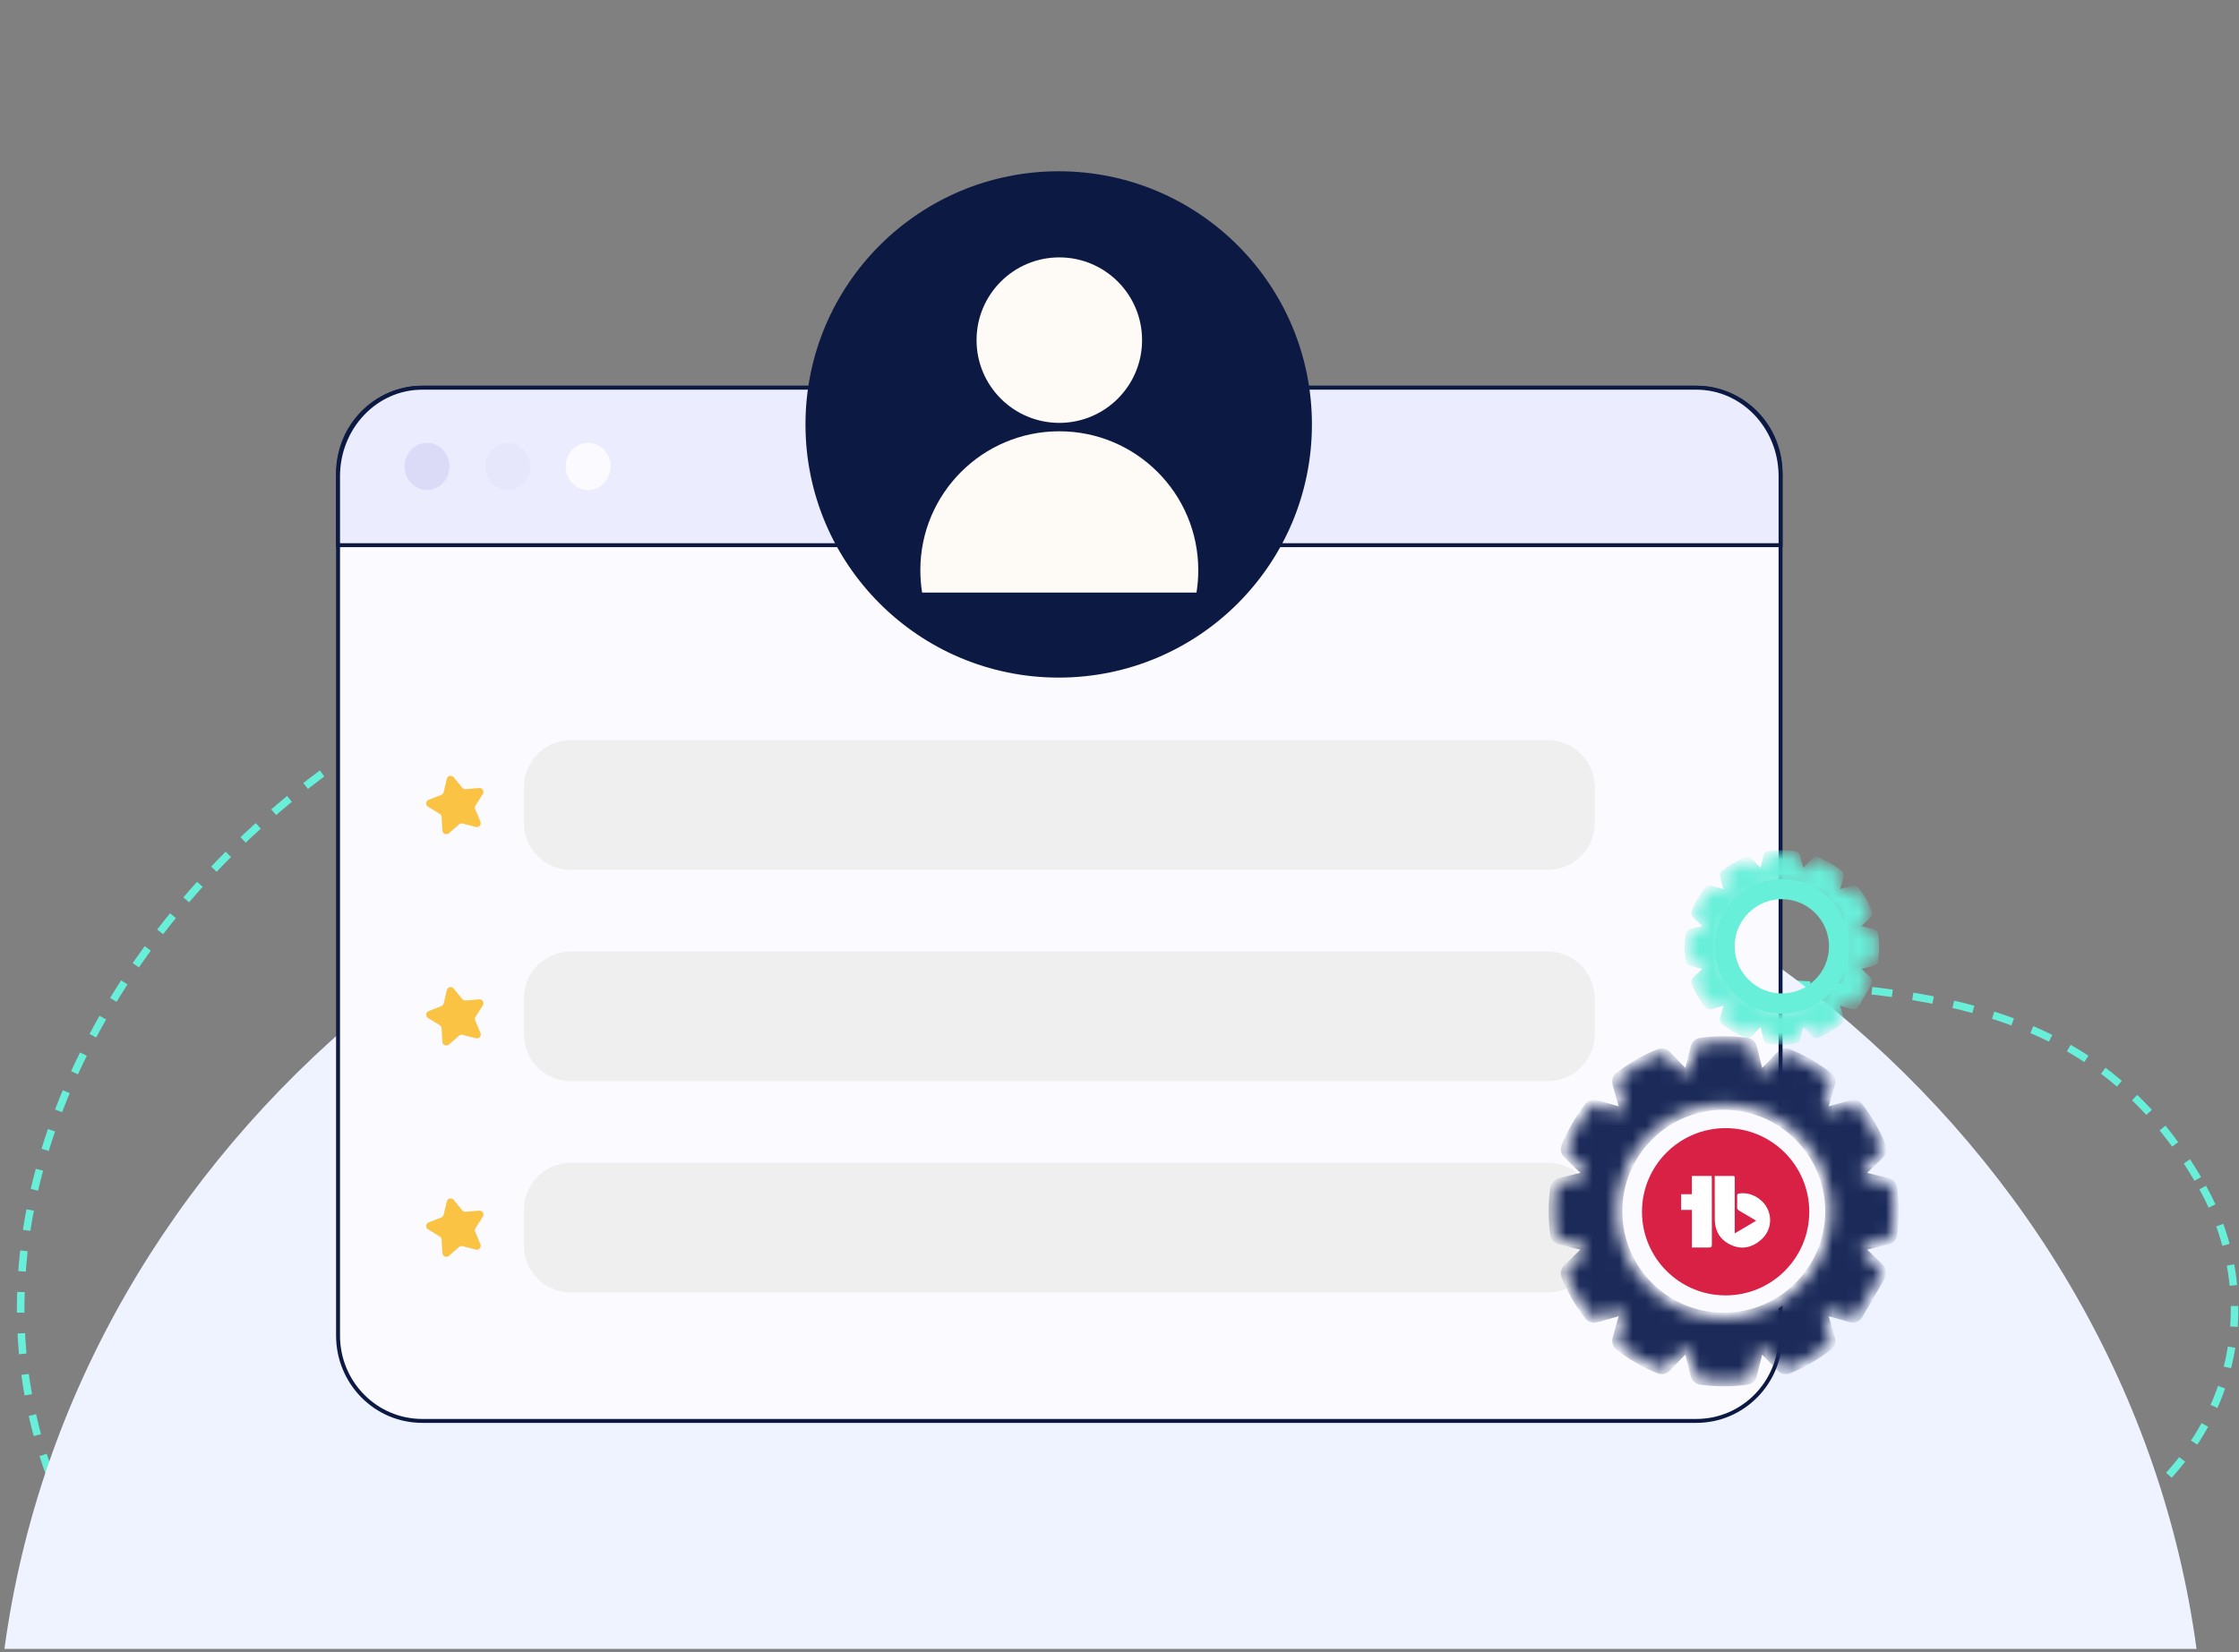
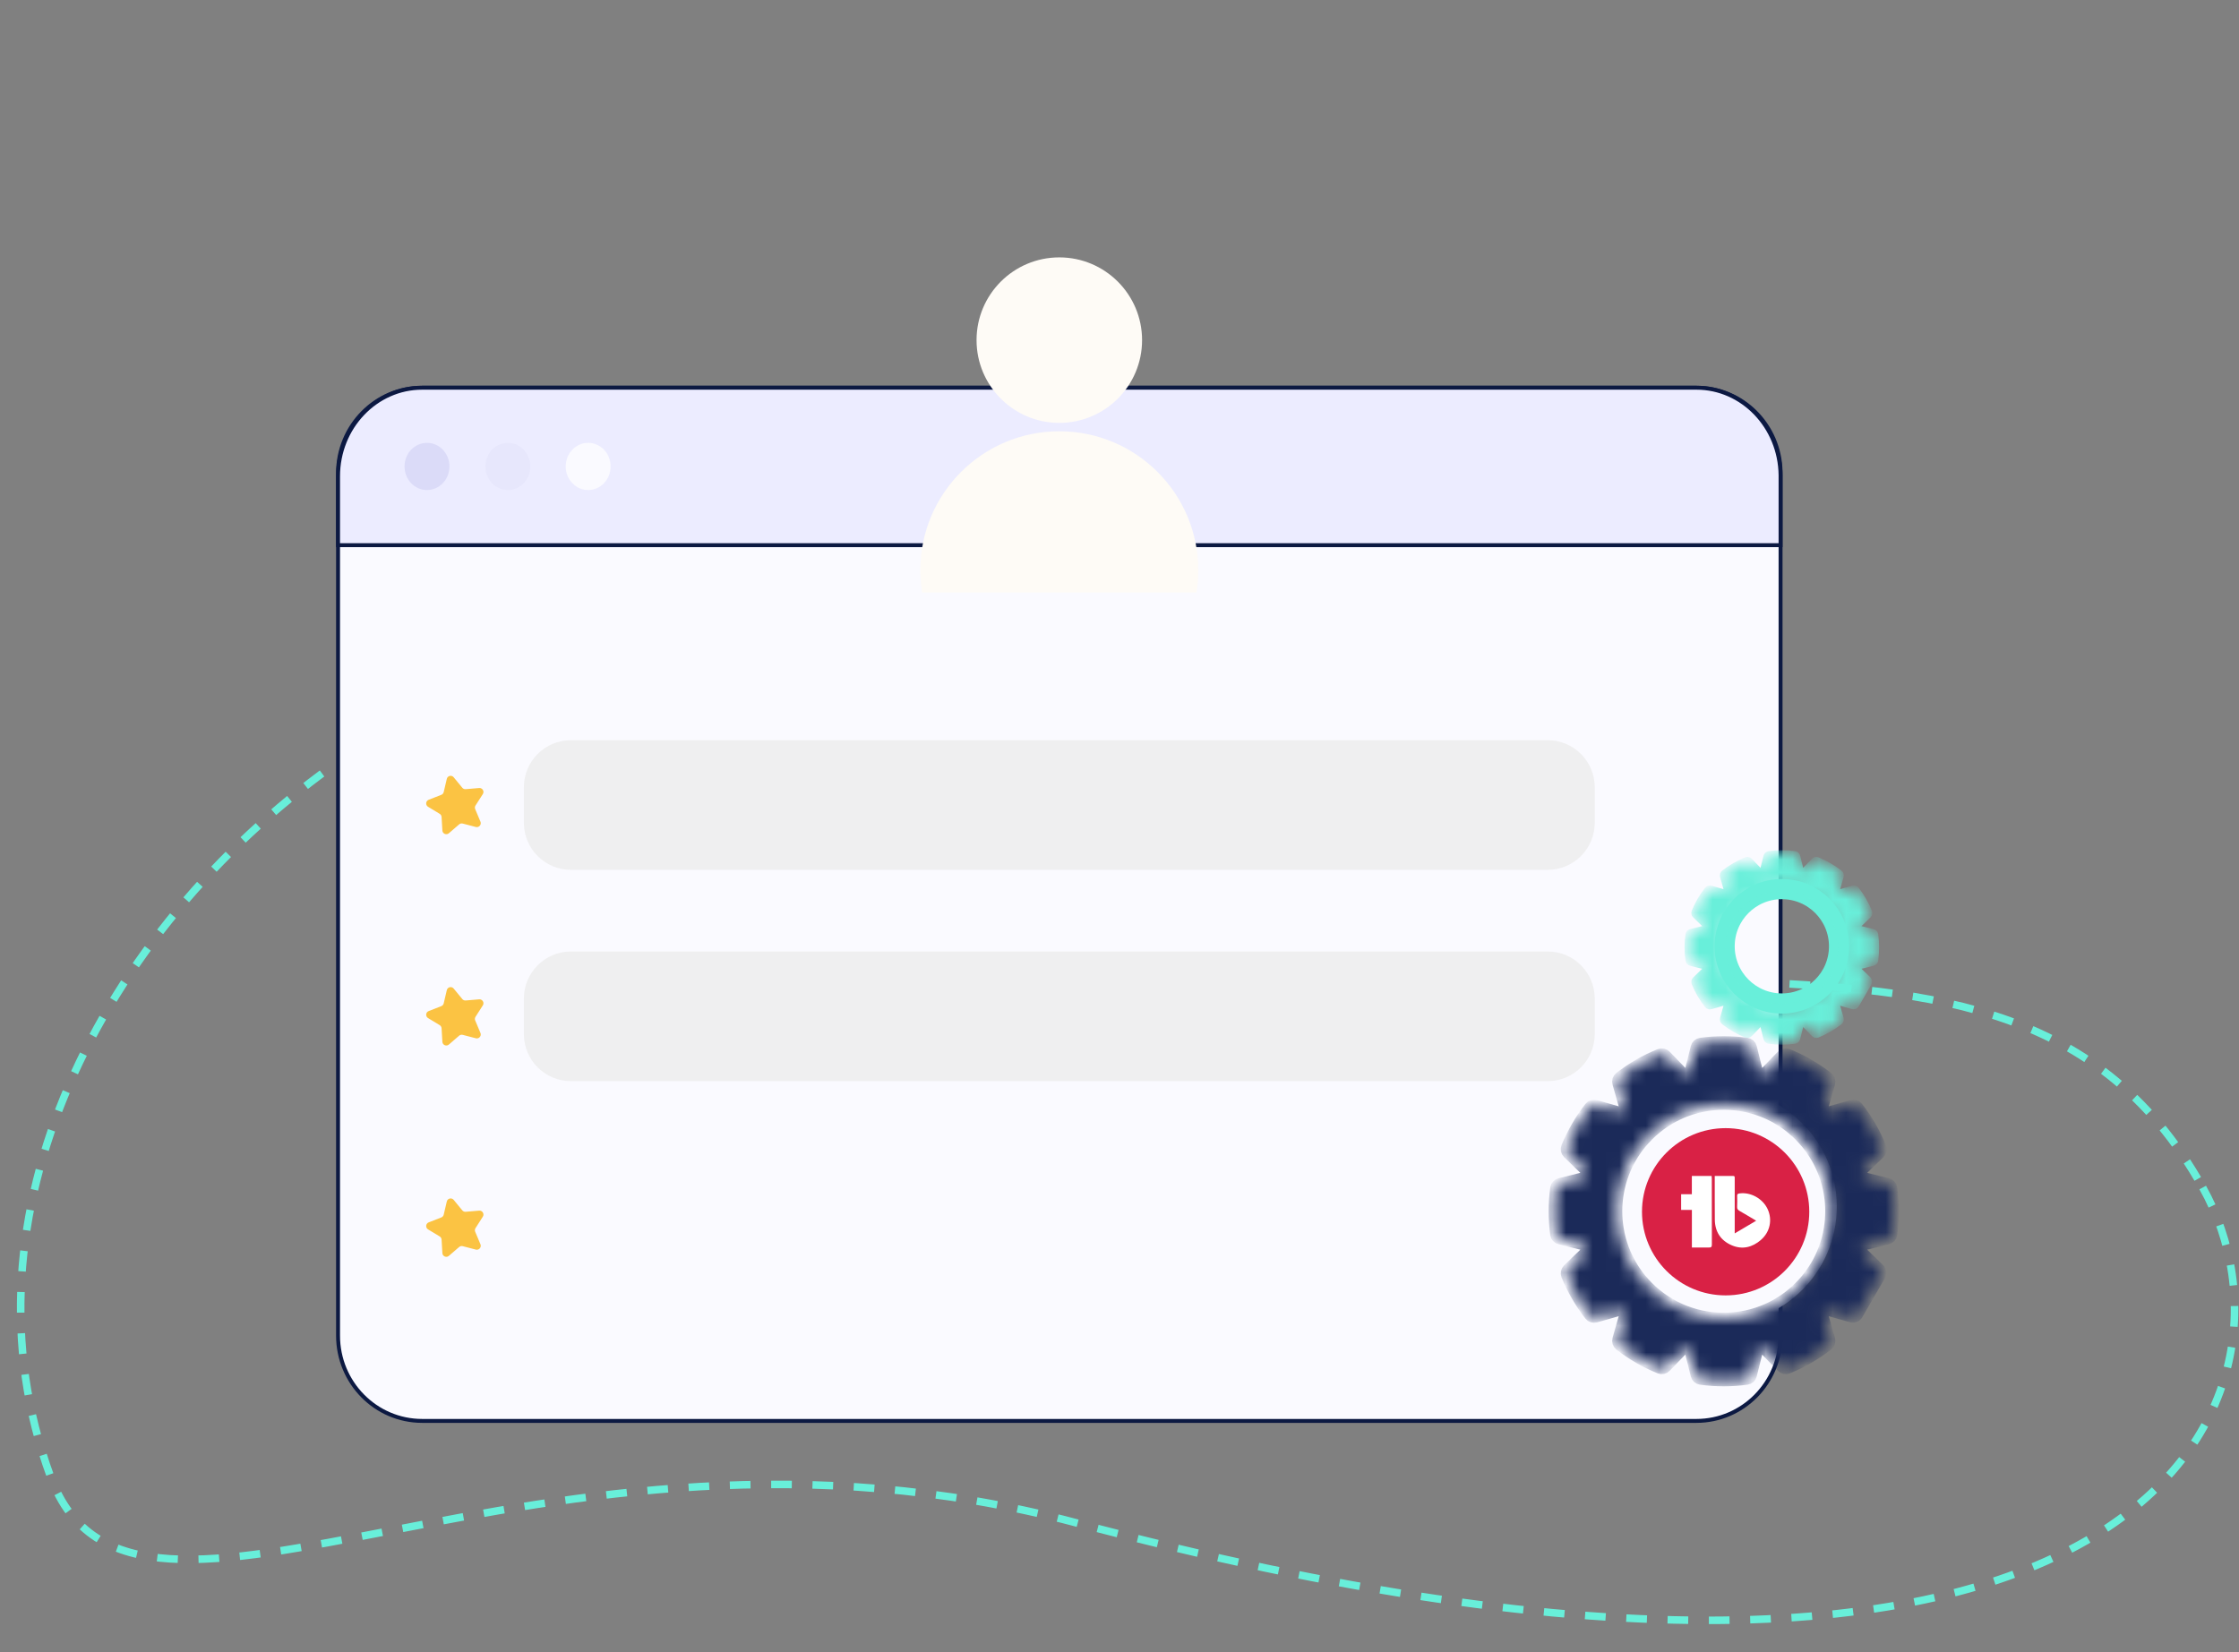
<svg xmlns="http://www.w3.org/2000/svg" width="168" height="124" viewBox="0 0 168 124" fill="none">
  <rect x="0" y="0" width="168" height="124" fill="#808080" stroke="none" />
  <path d="M165.277 89.127C174.067 104.856 161.347 135.719 80.679 114.27C40.233 103.516 10.021 127.742 3.796 110.832C-10.706 71.444 48.516 25.882 81.448 57.691C111.55 86.767 149.278 60.498 165.277 89.127Z" stroke="#68EFDA" stroke-width="0.566" stroke-miterlimit="10" stroke-dasharray="1.55 1.55" />
-   <path d="M164.813 123.751H0.333C5.481 85.719 40.335 56.302 82.573 56.302C124.812 56.302 159.666 85.719 164.813 123.751Z" fill="#EFF3FF" />
  <path d="M127.29 29.099C130.746 29.099 133.557 31.916 133.602 35.411V35.498V100.242C133.602 103.777 130.774 106.64 127.289 106.64H31.678C28.193 106.64 25.365 103.777 25.365 100.242V35.498C25.365 31.962 28.193 29.099 31.678 29.099H127.29Z" fill="#FAFAFF" stroke="#0C1942" stroke-width="0.295" />
  <path d="M133.602 35.748V40.914H25.365V35.748C25.365 32.069 28.198 29.099 31.678 29.099H127.29C130.741 29.099 133.557 32.02 133.602 35.658V35.748Z" fill="#ECECFF" stroke="#0C1942" stroke-width="0.295" />
  <path d="M32.038 36.778C32.969 36.778 33.723 35.985 33.723 35.007C33.723 34.028 32.969 33.235 32.038 33.235C31.108 33.235 30.354 34.028 30.354 35.007C30.354 35.985 31.108 36.778 32.038 36.778Z" fill="#DBDBF8" />
  <path d="M38.106 36.778C39.037 36.778 39.791 35.985 39.791 35.007C39.791 34.028 39.037 33.235 38.106 33.235C37.176 33.235 36.422 34.028 36.422 35.007C36.422 35.985 37.176 36.778 38.106 36.778Z" fill="#E7E7FC" />
  <path d="M44.132 36.778C45.062 36.778 45.816 35.985 45.816 35.007C45.816 34.028 45.062 33.235 44.132 33.235C43.202 33.235 42.447 34.028 42.447 35.007C42.447 35.985 43.202 36.778 44.132 36.778Z" fill="#FAFAFF" />
  <path d="M42.835 55.553H116.132C118.079 55.553 119.659 57.133 119.659 59.08V61.754C119.659 63.7 118.079 65.281 116.132 65.281H42.835C40.889 65.281 39.308 63.7 39.308 61.754V59.08C39.308 57.133 40.889 55.553 42.835 55.553Z" fill="#EFEFF0" />
  <path d="M42.835 71.411H116.132C118.079 71.411 119.659 72.992 119.659 74.939V77.612C119.659 79.559 118.079 81.139 116.132 81.139H42.835C40.889 81.139 39.308 79.559 39.308 77.612V74.939C39.308 72.992 40.889 71.411 42.835 71.411Z" fill="#EFEFF0" />
-   <path d="M42.835 87.269H116.132C118.079 87.269 119.659 88.85 119.659 90.797V93.47C119.659 95.417 118.079 96.998 116.132 96.998H42.835C40.889 96.998 39.308 95.417 39.308 93.47V90.797C39.308 88.85 40.889 87.269 42.835 87.269Z" fill="#EFEFF0" />
  <path d="M35.703 62.066L34.718 61.809C34.624 61.784 34.524 61.807 34.451 61.871L33.68 62.536C33.495 62.696 33.207 62.574 33.193 62.33L33.133 61.313C33.127 61.216 33.074 61.128 32.991 61.078L32.12 60.551C31.911 60.424 31.937 60.112 32.165 60.023L33.113 59.653C33.204 59.617 33.271 59.539 33.293 59.445L33.526 58.454C33.582 58.216 33.886 58.145 34.041 58.334L34.687 59.121C34.749 59.196 34.844 59.236 34.94 59.228L35.955 59.142C36.199 59.122 36.36 59.39 36.229 59.596L35.679 60.453C35.627 60.535 35.618 60.638 35.656 60.727L36.05 61.666C36.145 61.891 35.941 62.128 35.703 62.066Z" fill="#FBC343" />
  <path d="M35.703 77.924L34.718 77.667C34.624 77.642 34.524 77.666 34.451 77.729L33.68 78.395C33.495 78.554 33.207 78.433 33.193 78.188L33.133 77.172C33.127 77.075 33.074 76.987 32.991 76.936L32.12 76.409C31.911 76.282 31.937 75.971 32.165 75.882L33.113 75.511C33.204 75.476 33.271 75.398 33.293 75.303L33.526 74.312C33.582 74.074 33.886 74.003 34.041 74.192L34.687 74.979C34.749 75.055 34.844 75.094 34.94 75.087L35.955 75.001C36.199 74.98 36.36 75.248 36.229 75.454L35.679 76.312C35.627 76.394 35.618 76.496 35.656 76.585L36.05 77.524C36.145 77.749 35.941 77.986 35.703 77.924Z" fill="#FBC343" />
  <path d="M35.703 93.783L34.718 93.526C34.624 93.501 34.524 93.525 34.451 93.588L33.68 94.254C33.495 94.413 33.207 94.292 33.193 94.047L33.133 93.031C33.127 92.934 33.074 92.846 32.991 92.795L32.12 92.268C31.911 92.141 31.937 91.83 32.165 91.74L33.113 91.37C33.204 91.335 33.271 91.257 33.293 91.162L33.526 90.171C33.582 89.933 33.886 89.862 34.041 90.051L34.687 90.838C34.749 90.913 34.844 90.953 34.94 90.945L35.955 90.859C36.199 90.839 36.36 91.107 36.229 91.313L35.679 92.171C35.627 92.252 35.618 92.355 35.656 92.444L36.05 93.383C36.145 93.608 35.941 93.845 35.703 93.783Z" fill="#FBC343" />
-   <circle cx="79.438" cy="31.854" r="19" fill="#0C1942" />
  <path d="M79.484 31.737C82.913 31.737 85.694 28.957 85.694 25.527C85.694 22.098 82.913 19.317 79.484 19.317C76.054 19.317 73.274 22.098 73.274 25.527C73.274 28.957 76.054 31.737 79.484 31.737Z" fill="#FEFBF6" />
  <path d="M89.911 42.795C89.911 43.366 89.865 43.926 89.777 44.472H69.191C69.102 43.926 69.056 43.366 69.056 42.795C69.056 37.036 73.724 32.368 79.483 32.368C85.242 32.368 89.911 37.036 89.911 42.795Z" fill="#FEFBF6" />
  <circle cx="128.983" cy="90.554" r="8.839" fill="#FAFAFF" />
  <mask id="path-18-inside-1_3259_13664" fill="white">
    <path d="M142.069 90.907C142.069 90.319 142.028 89.74 141.951 89.172C141.928 89.007 141.805 88.872 141.643 88.832L140.002 88.421C139.689 88.343 139.585 87.953 139.817 87.728L141.033 86.551C141.153 86.434 141.194 86.257 141.13 86.102C140.689 85.019 140.1 84.011 139.392 83.099C139.289 82.967 139.116 82.912 138.955 82.96L137.329 83.424C137.02 83.512 136.733 83.226 136.823 82.917L137.287 81.291C137.332 81.13 137.278 80.956 137.146 80.854C136.236 80.147 135.227 79.56 134.144 79.119C133.989 79.055 133.812 79.096 133.695 79.216L132.518 80.431C132.293 80.662 131.904 80.557 131.825 80.246L131.414 78.605C131.373 78.442 131.239 78.32 131.074 78.297C130.507 78.219 129.927 78.179 129.339 78.179C128.75 78.179 128.171 78.219 127.605 78.297C127.44 78.32 127.306 78.442 127.265 78.605L126.854 80.246C126.775 80.558 126.386 80.663 126.161 80.431L124.984 79.215C124.869 79.095 124.69 79.055 124.535 79.118C123.449 79.557 122.44 80.144 121.529 80.854C121.397 80.957 121.342 81.13 121.389 81.291L121.853 82.917C121.941 83.226 121.656 83.513 121.347 83.424L119.721 82.96C119.56 82.914 119.387 82.967 119.284 83.099C118.576 84.008 117.99 85.016 117.546 86.099C117.482 86.254 117.523 86.433 117.643 86.548L118.862 87.727C119.094 87.951 118.99 88.341 118.677 88.42L117.035 88.831C116.872 88.872 116.749 89.005 116.727 89.171C116.649 89.738 116.608 90.317 116.608 90.906C116.608 91.494 116.649 92.074 116.727 92.641C116.749 92.806 116.872 92.941 117.035 92.981L118.677 93.392C118.99 93.469 119.094 93.861 118.862 94.085L117.643 95.264C117.523 95.38 117.482 95.558 117.546 95.713C117.989 96.796 118.574 97.804 119.284 98.713C119.387 98.845 119.56 98.898 119.721 98.852L121.347 98.388C121.656 98.3 121.943 98.585 121.853 98.895L121.389 100.521C121.344 100.682 121.398 100.854 121.529 100.958C122.44 101.666 123.449 102.254 124.535 102.694C124.69 102.757 124.867 102.717 124.984 102.597L126.161 101.381C126.386 101.15 126.775 101.255 126.854 101.566L127.265 103.207C127.306 103.369 127.44 103.492 127.605 103.515C128.171 103.592 128.75 103.633 129.339 103.633C129.927 103.633 130.507 103.592 131.074 103.515C131.239 103.492 131.374 103.369 131.414 103.207L131.825 101.566C131.904 101.253 132.293 101.149 132.518 101.381L133.695 102.596C133.812 102.716 133.989 102.755 134.144 102.693C135.227 102.251 136.236 101.664 137.146 100.958C137.278 100.856 137.332 100.682 137.287 100.521L136.823 98.895C136.735 98.585 137.02 98.299 137.329 98.388L138.913 98.84C139.093 98.892 139.286 98.814 139.38 98.651L141.071 95.729C141.165 95.565 141.136 95.359 141.001 95.229L139.817 94.084C139.585 93.859 139.689 93.469 140.002 93.39L141.643 92.979C141.805 92.938 141.928 92.805 141.951 92.64C142.028 92.072 142.069 91.493 142.069 90.904V90.907ZM137.262 92.174C137.176 92.728 137.03 93.263 136.835 93.774C136.528 94.575 136.099 95.312 135.568 95.964C135.216 96.394 134.825 96.787 134.396 97.137C133.743 97.668 133.005 98.097 132.205 98.403C131.694 98.599 131.162 98.743 130.605 98.831C130.193 98.898 129.77 98.931 129.339 98.931C128.908 98.931 128.486 98.898 128.075 98.831C127.519 98.745 126.983 98.599 126.472 98.403C125.671 98.097 124.934 97.668 124.282 97.137C123.853 96.785 123.46 96.394 123.109 95.964C122.578 95.312 122.149 94.573 121.843 93.776C121.647 93.264 121.502 92.729 121.415 92.172C121.348 91.76 121.315 91.337 121.315 90.906C121.315 90.475 121.348 90.053 121.415 89.639C121.502 89.083 121.647 88.547 121.843 88.036C122.149 87.238 122.578 86.5 123.109 85.847C123.461 85.418 123.853 85.025 124.282 84.675C124.934 84.144 125.673 83.715 126.472 83.408C126.983 83.213 127.519 83.067 128.075 82.981C128.486 82.914 128.91 82.881 129.339 82.881C129.768 82.881 130.191 82.914 130.605 82.981C131.162 83.069 131.694 83.213 132.205 83.408C133.006 83.715 133.743 84.144 134.396 84.675C134.825 85.027 135.218 85.418 135.568 85.847C136.099 86.5 136.528 87.238 136.835 88.038C137.03 88.549 137.176 89.084 137.262 89.638C137.329 90.05 137.363 90.474 137.363 90.904C137.363 91.335 137.329 91.757 137.262 92.171V92.174Z" />
  </mask>
  <path d="M142.069 90.907C142.069 90.319 142.028 89.74 141.951 89.172C141.928 89.007 141.805 88.872 141.643 88.832L140.002 88.421C139.689 88.343 139.585 87.953 139.817 87.728L141.033 86.551C141.153 86.434 141.194 86.257 141.13 86.102C140.689 85.019 140.1 84.011 139.392 83.099C139.289 82.967 139.116 82.912 138.955 82.96L137.329 83.424C137.02 83.512 136.733 83.226 136.823 82.917L137.287 81.291C137.332 81.13 137.278 80.956 137.146 80.854C136.236 80.147 135.227 79.56 134.144 79.119C133.989 79.055 133.812 79.096 133.695 79.216L132.518 80.431C132.293 80.662 131.904 80.557 131.825 80.246L131.414 78.605C131.373 78.442 131.239 78.32 131.074 78.297C130.507 78.219 129.927 78.179 129.339 78.179C128.75 78.179 128.171 78.219 127.605 78.297C127.44 78.32 127.306 78.442 127.265 78.605L126.854 80.246C126.775 80.558 126.386 80.663 126.161 80.431L124.984 79.215C124.869 79.095 124.69 79.055 124.535 79.118C123.449 79.557 122.44 80.144 121.529 80.854C121.397 80.957 121.342 81.13 121.389 81.291L121.853 82.917C121.941 83.226 121.656 83.513 121.347 83.424L119.721 82.96C119.56 82.914 119.387 82.967 119.284 83.099C118.576 84.008 117.99 85.016 117.546 86.099C117.482 86.254 117.523 86.433 117.643 86.548L118.862 87.727C119.094 87.951 118.99 88.341 118.677 88.42L117.035 88.831C116.872 88.872 116.749 89.005 116.727 89.171C116.649 89.738 116.608 90.317 116.608 90.906C116.608 91.494 116.649 92.074 116.727 92.641C116.749 92.806 116.872 92.941 117.035 92.981L118.677 93.392C118.99 93.469 119.094 93.861 118.862 94.085L117.643 95.264C117.523 95.38 117.482 95.558 117.546 95.713C117.989 96.796 118.574 97.804 119.284 98.713C119.387 98.845 119.56 98.898 119.721 98.852L121.347 98.388C121.656 98.3 121.943 98.585 121.853 98.895L121.389 100.521C121.344 100.682 121.398 100.854 121.529 100.958C122.44 101.666 123.449 102.254 124.535 102.694C124.69 102.757 124.867 102.717 124.984 102.597L126.161 101.381C126.386 101.15 126.775 101.255 126.854 101.566L127.265 103.207C127.306 103.369 127.44 103.492 127.605 103.515C128.171 103.592 128.75 103.633 129.339 103.633C129.927 103.633 130.507 103.592 131.074 103.515C131.239 103.492 131.374 103.369 131.414 103.207L131.825 101.566C131.904 101.253 132.293 101.149 132.518 101.381L133.695 102.596C133.812 102.716 133.989 102.755 134.144 102.693C135.227 102.251 136.236 101.664 137.146 100.958C137.278 100.856 137.332 100.682 137.287 100.521L136.823 98.895C136.735 98.585 137.02 98.299 137.329 98.388L138.913 98.84C139.093 98.892 139.286 98.814 139.38 98.651L141.071 95.729C141.165 95.565 141.136 95.359 141.001 95.229L139.817 94.084C139.585 93.859 139.689 93.469 140.002 93.39L141.643 92.979C141.805 92.938 141.928 92.805 141.951 92.64C142.028 92.072 142.069 91.493 142.069 90.904V90.907ZM137.262 92.174C137.176 92.728 137.03 93.263 136.835 93.774C136.528 94.575 136.099 95.312 135.568 95.964C135.216 96.394 134.825 96.787 134.396 97.137C133.743 97.668 133.005 98.097 132.205 98.403C131.694 98.599 131.162 98.743 130.605 98.831C130.193 98.898 129.77 98.931 129.339 98.931C128.908 98.931 128.486 98.898 128.075 98.831C127.519 98.745 126.983 98.599 126.472 98.403C125.671 98.097 124.934 97.668 124.282 97.137C123.853 96.785 123.46 96.394 123.109 95.964C122.578 95.312 122.149 94.573 121.843 93.776C121.647 93.264 121.502 92.729 121.415 92.172C121.348 91.76 121.315 91.337 121.315 90.906C121.315 90.475 121.348 90.053 121.415 89.639C121.502 89.083 121.647 88.547 121.843 88.036C122.149 87.238 122.578 86.5 123.109 85.847C123.461 85.418 123.853 85.025 124.282 84.675C124.934 84.144 125.673 83.715 126.472 83.408C126.983 83.213 127.519 83.067 128.075 82.981C128.486 82.914 128.91 82.881 129.339 82.881C129.768 82.881 130.191 82.914 130.605 82.981C131.162 83.069 131.694 83.213 132.205 83.408C133.006 83.715 133.743 84.144 134.396 84.675C134.825 85.027 135.218 85.418 135.568 85.847C136.099 86.5 136.528 87.238 136.835 88.038C137.03 88.549 137.176 89.084 137.262 89.638C137.329 90.05 137.363 90.474 137.363 90.904C137.363 91.335 137.329 91.757 137.262 92.171V92.174Z" fill="#1B2A59" stroke="#1B2A59" stroke-width="0.821" mask="url(#path-18-inside-1_3259_13664)" />
  <path d="M129.48 97.22C132.946 97.22 135.756 94.41 135.756 90.944C135.756 87.478 132.946 84.668 129.48 84.668C126.014 84.668 123.204 87.478 123.204 90.944C123.204 94.41 126.014 97.22 129.48 97.22Z" fill="#D92145" />
  <path d="M128.221 93.627C127.803 93.627 127.388 93.627 126.948 93.627V90.807H126.141V89.625H126.945V88.255H128.428C128.433 88.322 128.443 88.388 128.443 88.453C128.443 90.061 128.44 91.802 128.447 93.409C128.447 93.589 128.39 93.631 128.221 93.627V93.627ZM132.128 93.058C131.485 93.612 130.74 93.803 129.943 93.462C129.111 93.107 128.678 92.443 128.669 91.531C128.66 90.516 128.665 89.5 128.663 88.486V88.255C129.149 88.255 129.597 88.257 130.045 88.255C130.174 88.254 130.162 88.339 130.162 88.421V92.567C130.709 92.244 131.231 91.936 131.773 91.615C131.342 91.36 130.938 91.115 130.527 90.881C130.398 90.808 130.334 90.729 130.343 90.571C130.358 90.301 130.353 90.029 130.345 89.758C130.341 89.629 130.384 89.588 130.512 89.569C131.345 89.448 132.256 89.946 132.627 90.734C133.004 91.534 132.816 92.463 132.127 93.056V93.058L132.128 93.058Z" fill="white" />
  <circle cx="133.698" cy="71.02" r="4.294" stroke="#68EFDA" stroke-width="1.515" />
  <mask id="path-22-inside-2_3259_13664" fill="white">
    <path d="M140.77 71.107C140.77 70.78 140.747 70.458 140.704 70.143C140.691 70.051 140.623 69.976 140.533 69.954L139.621 69.726C139.448 69.682 139.39 69.465 139.519 69.341L140.194 68.687C140.261 68.622 140.284 68.523 140.248 68.437C140.003 67.836 139.676 67.275 139.283 66.769C139.225 66.696 139.129 66.665 139.04 66.692L138.137 66.949C137.965 66.998 137.806 66.84 137.855 66.668L138.113 65.765C138.138 65.675 138.108 65.579 138.035 65.522C137.529 65.129 136.969 64.803 136.367 64.558C136.281 64.523 136.183 64.546 136.118 64.612L135.464 65.287C135.339 65.415 135.123 65.357 135.079 65.184L134.851 64.272C134.828 64.182 134.754 64.114 134.662 64.101C134.347 64.058 134.025 64.036 133.698 64.036C133.371 64.036 133.049 64.058 132.735 64.101C132.643 64.114 132.569 64.182 132.546 64.272L132.318 65.184C132.274 65.358 132.058 65.416 131.933 65.287L131.279 64.611C131.215 64.545 131.116 64.523 131.03 64.557C130.426 64.802 129.866 65.128 129.36 65.522C129.286 65.579 129.256 65.675 129.282 65.765L129.54 66.668C129.589 66.84 129.43 66.999 129.259 66.949L128.355 66.692C128.266 66.666 128.17 66.696 128.113 66.769C127.719 67.274 127.394 67.834 127.147 68.436C127.112 68.522 127.134 68.621 127.201 68.685L127.878 69.34C128.007 69.464 127.949 69.681 127.776 69.725L126.863 69.953C126.773 69.976 126.705 70.05 126.692 70.142C126.649 70.457 126.626 70.779 126.626 71.106C126.626 71.433 126.649 71.754 126.692 72.07C126.705 72.162 126.773 72.237 126.863 72.258L127.776 72.487C127.949 72.53 128.007 72.747 127.878 72.872L127.201 73.526C127.134 73.591 127.112 73.69 127.147 73.776C127.393 74.377 127.718 74.938 128.113 75.442C128.17 75.516 128.266 75.545 128.355 75.52L129.259 75.262C129.43 75.213 129.59 75.372 129.54 75.544L129.282 76.447C129.257 76.536 129.287 76.632 129.36 76.689C129.866 77.083 130.426 77.41 131.03 77.654C131.116 77.689 131.214 77.667 131.279 77.6L131.933 76.924C132.058 76.796 132.274 76.855 132.318 77.027L132.546 77.939C132.569 78.029 132.643 78.097 132.735 78.11C133.049 78.153 133.371 78.176 133.698 78.176C134.025 78.176 134.347 78.153 134.662 78.11C134.754 78.097 134.829 78.029 134.851 77.939L135.079 77.027C135.123 76.854 135.339 76.796 135.464 76.924L136.118 77.599C136.183 77.666 136.281 77.688 136.367 77.653C136.969 77.408 137.529 77.082 138.035 76.689C138.108 76.633 138.138 76.536 138.113 76.447L137.855 75.544C137.806 75.372 137.965 75.212 138.137 75.262L139.016 75.513C139.117 75.542 139.224 75.499 139.276 75.408L140.215 73.785C140.268 73.694 140.252 73.579 140.177 73.507L139.519 72.871C139.39 72.746 139.448 72.53 139.621 72.486L140.533 72.257C140.623 72.235 140.691 72.161 140.704 72.069C140.747 71.754 140.77 71.432 140.77 71.105V71.107ZM138.1 71.81C138.052 72.118 137.971 72.415 137.862 72.699C137.692 73.144 137.453 73.553 137.159 73.916C136.963 74.154 136.746 74.372 136.507 74.567C136.145 74.862 135.735 75.1 135.291 75.271C135.007 75.379 134.711 75.459 134.402 75.508C134.172 75.545 133.937 75.564 133.698 75.564C133.459 75.564 133.225 75.545 132.996 75.508C132.687 75.46 132.39 75.379 132.106 75.271C131.661 75.1 131.251 74.862 130.889 74.567C130.651 74.371 130.432 74.154 130.238 73.916C129.943 73.553 129.704 73.143 129.534 72.7C129.425 72.416 129.345 72.118 129.297 71.809C129.259 71.58 129.241 71.345 129.241 71.106C129.241 70.866 129.259 70.632 129.297 70.402C129.345 70.093 129.425 69.796 129.534 69.512C129.704 69.068 129.943 68.658 130.238 68.296C130.433 68.057 130.651 67.839 130.889 67.644C131.251 67.35 131.662 67.111 132.106 66.941C132.39 66.832 132.687 66.751 132.996 66.703C133.225 66.666 133.46 66.648 133.698 66.648C133.937 66.648 134.172 66.666 134.402 66.703C134.711 66.752 135.007 66.832 135.291 66.941C135.735 67.111 136.145 67.35 136.507 67.644C136.746 67.84 136.964 68.057 137.159 68.296C137.453 68.658 137.692 69.068 137.862 69.512C137.971 69.796 138.052 70.094 138.1 70.401C138.137 70.63 138.155 70.866 138.155 71.105C138.155 71.344 138.137 71.578 138.1 71.808V71.81Z" />
  </mask>
  <path d="M140.77 71.107C140.77 70.78 140.747 70.458 140.704 70.143C140.691 70.051 140.623 69.976 140.533 69.954L139.621 69.726C139.448 69.682 139.39 69.465 139.519 69.341L140.194 68.687C140.261 68.622 140.284 68.523 140.248 68.437C140.003 67.836 139.676 67.275 139.283 66.769C139.225 66.696 139.129 66.665 139.04 66.692L138.137 66.949C137.965 66.998 137.806 66.84 137.855 66.668L138.113 65.765C138.138 65.675 138.108 65.579 138.035 65.522C137.529 65.129 136.969 64.803 136.367 64.558C136.281 64.523 136.183 64.546 136.118 64.612L135.464 65.287C135.339 65.415 135.123 65.357 135.079 65.184L134.851 64.272C134.828 64.182 134.754 64.114 134.662 64.101C134.347 64.058 134.025 64.036 133.698 64.036C133.371 64.036 133.049 64.058 132.735 64.101C132.643 64.114 132.569 64.182 132.546 64.272L132.318 65.184C132.274 65.358 132.058 65.416 131.933 65.287L131.279 64.611C131.215 64.545 131.116 64.523 131.03 64.557C130.426 64.802 129.866 65.128 129.36 65.522C129.286 65.579 129.256 65.675 129.282 65.765L129.54 66.668C129.589 66.84 129.43 66.999 129.259 66.949L128.355 66.692C128.266 66.666 128.17 66.696 128.113 66.769C127.719 67.274 127.394 67.834 127.147 68.436C127.112 68.522 127.134 68.621 127.201 68.685L127.878 69.34C128.007 69.464 127.949 69.681 127.776 69.725L126.863 69.953C126.773 69.976 126.705 70.05 126.692 70.142C126.649 70.457 126.626 70.779 126.626 71.106C126.626 71.433 126.649 71.754 126.692 72.07C126.705 72.162 126.773 72.237 126.863 72.258L127.776 72.487C127.949 72.53 128.007 72.747 127.878 72.872L127.201 73.526C127.134 73.591 127.112 73.69 127.147 73.776C127.393 74.377 127.718 74.938 128.113 75.442C128.17 75.516 128.266 75.545 128.355 75.52L129.259 75.262C129.43 75.213 129.59 75.372 129.54 75.544L129.282 76.447C129.257 76.536 129.287 76.632 129.36 76.689C129.866 77.083 130.426 77.41 131.03 77.654C131.116 77.689 131.214 77.667 131.279 77.6L131.933 76.924C132.058 76.796 132.274 76.855 132.318 77.027L132.546 77.939C132.569 78.029 132.643 78.097 132.735 78.11C133.049 78.153 133.371 78.176 133.698 78.176C134.025 78.176 134.347 78.153 134.662 78.11C134.754 78.097 134.829 78.029 134.851 77.939L135.079 77.027C135.123 76.854 135.339 76.796 135.464 76.924L136.118 77.599C136.183 77.666 136.281 77.688 136.367 77.653C136.969 77.408 137.529 77.082 138.035 76.689C138.108 76.633 138.138 76.536 138.113 76.447L137.855 75.544C137.806 75.372 137.965 75.212 138.137 75.262L139.016 75.513C139.117 75.542 139.224 75.499 139.276 75.408L140.215 73.785C140.268 73.694 140.252 73.579 140.177 73.507L139.519 72.871C139.39 72.746 139.448 72.53 139.621 72.486L140.533 72.257C140.623 72.235 140.691 72.161 140.704 72.069C140.747 71.754 140.77 71.432 140.77 71.105V71.107ZM138.1 71.81C138.052 72.118 137.971 72.415 137.862 72.699C137.692 73.144 137.453 73.553 137.159 73.916C136.963 74.154 136.746 74.372 136.507 74.567C136.145 74.862 135.735 75.1 135.291 75.271C135.007 75.379 134.711 75.459 134.402 75.508C134.172 75.545 133.937 75.564 133.698 75.564C133.459 75.564 133.225 75.545 132.996 75.508C132.687 75.46 132.39 75.379 132.106 75.271C131.661 75.1 131.251 74.862 130.889 74.567C130.651 74.371 130.432 74.154 130.238 73.916C129.943 73.553 129.704 73.143 129.534 72.7C129.425 72.416 129.345 72.118 129.297 71.809C129.259 71.58 129.241 71.345 129.241 71.106C129.241 70.866 129.259 70.632 129.297 70.402C129.345 70.093 129.425 69.796 129.534 69.512C129.704 69.068 129.943 68.658 130.238 68.296C130.433 68.057 130.651 67.839 130.889 67.644C131.251 67.35 131.662 67.111 132.106 66.941C132.39 66.832 132.687 66.751 132.996 66.703C133.225 66.666 133.46 66.648 133.698 66.648C133.937 66.648 134.172 66.666 134.402 66.703C134.711 66.752 135.007 66.832 135.291 66.941C135.735 67.111 136.145 67.35 136.507 67.644C136.746 67.84 136.964 68.057 137.159 68.296C137.453 68.658 137.692 69.068 137.862 69.512C137.971 69.796 138.052 70.094 138.1 70.401C138.137 70.63 138.155 70.866 138.155 71.105C138.155 71.344 138.137 71.578 138.1 71.808V71.81Z" fill="#68EFDA" stroke="#68EFDA" stroke-width="0.456" mask="url(#path-22-inside-2_3259_13664)" />
</svg>